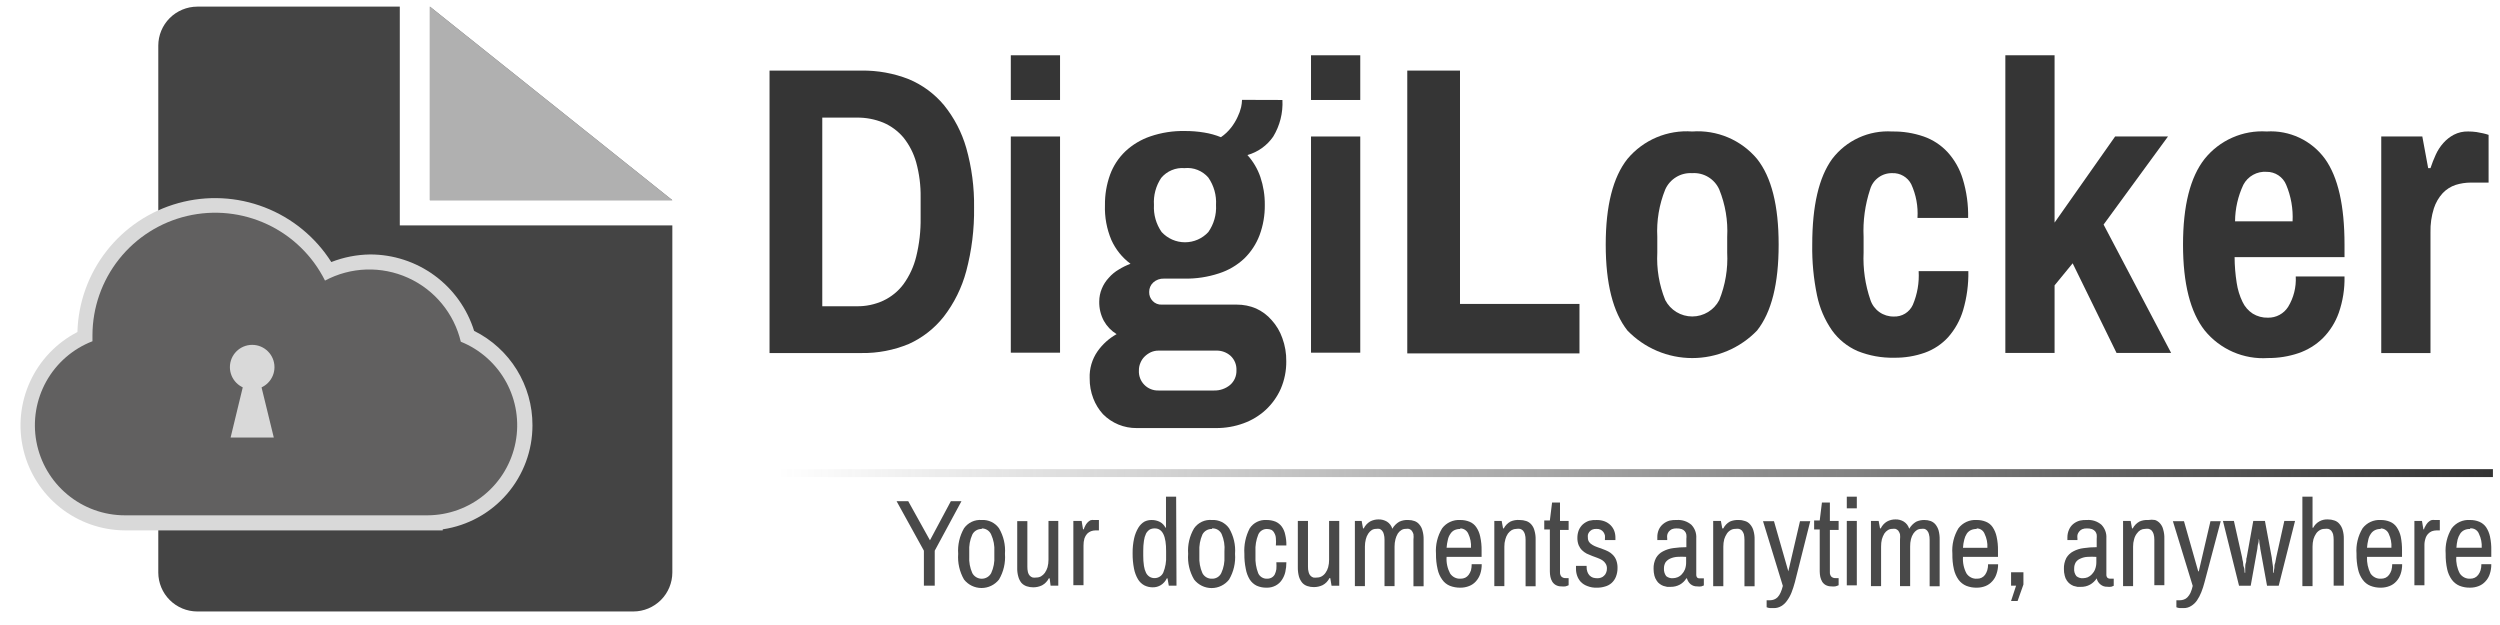
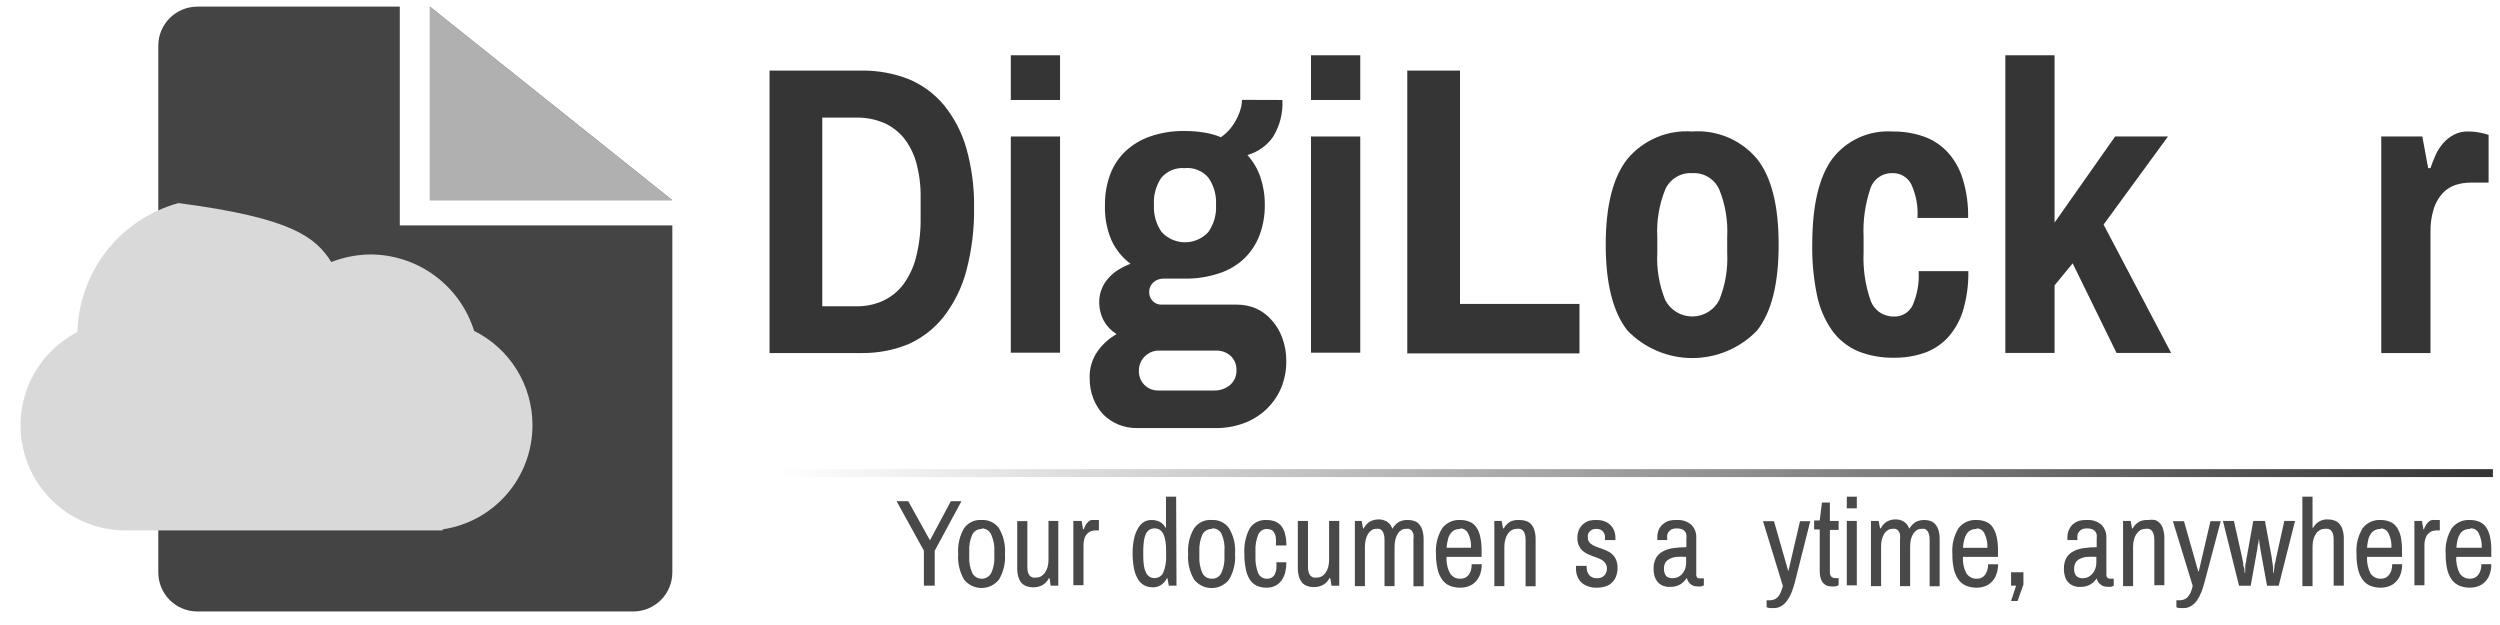
<svg xmlns="http://www.w3.org/2000/svg" width="124" height="31" viewBox="0 0 124 31" fill="none">
  <g clip-path="url(#clip0_2892_94)">
    <path d="M19.83 11.18V0.329H9.783C9.271 0.331 8.781 0.535 8.418 0.897C8.056 1.259 7.852 1.75 7.851 2.262V28.396C7.852 28.908 8.056 29.399 8.418 29.761C8.781 30.123 9.271 30.328 9.783 30.329H31.415C31.928 30.328 32.418 30.123 32.781 29.761C33.143 29.399 33.347 28.908 33.348 28.396V11.18H19.83Z" fill="#444444" />
    <path d="M38.169 17.511V3.501H42.729C43.533 3.49 44.331 3.635 45.079 3.929C45.751 4.21 46.346 4.649 46.815 5.208C47.325 5.835 47.703 6.56 47.926 7.337C48.198 8.301 48.329 9.299 48.314 10.3C48.329 11.363 48.198 12.422 47.926 13.448C47.708 14.265 47.33 15.03 46.815 15.7C46.354 16.286 45.758 16.753 45.079 17.06C44.335 17.369 43.535 17.523 42.729 17.511H38.169ZM40.785 5.833V15.19H42.48C42.939 15.2 43.395 15.105 43.811 14.913C44.207 14.727 44.551 14.447 44.812 14.097C45.109 13.686 45.323 13.223 45.443 12.731C45.599 12.102 45.672 11.457 45.663 10.81V9.791C45.672 9.205 45.598 8.62 45.443 8.055C45.318 7.606 45.103 7.187 44.812 6.822C44.541 6.501 44.198 6.247 43.811 6.082C43.396 5.913 42.952 5.828 42.503 5.833H40.785Z" fill="#353535" />
    <path d="M52.578 4.959H50.136V2.742H52.578V4.959ZM52.578 17.493H50.136V6.77H52.578V17.493Z" fill="#353535" />
    <path d="M63.608 4.959C63.642 5.597 63.483 6.23 63.151 6.776C62.844 7.221 62.392 7.544 61.872 7.69C62.157 8.006 62.376 8.376 62.514 8.778C62.665 9.226 62.739 9.695 62.734 10.167C62.74 10.679 62.652 11.187 62.474 11.666C62.308 12.103 62.05 12.498 61.715 12.823C61.358 13.158 60.931 13.409 60.465 13.558C59.906 13.743 59.319 13.832 58.729 13.819H57.734C57.538 13.811 57.347 13.879 57.202 14.01C57.137 14.069 57.085 14.142 57.05 14.223C57.015 14.303 56.998 14.391 56.999 14.479C56.996 14.562 57.01 14.645 57.039 14.722C57.069 14.8 57.115 14.87 57.173 14.93C57.23 14.991 57.301 15.038 57.379 15.069C57.456 15.1 57.54 15.114 57.624 15.109H61.345C61.673 15.107 61.998 15.172 62.3 15.3C62.597 15.435 62.862 15.632 63.075 15.879C63.308 16.136 63.487 16.437 63.602 16.765C63.739 17.135 63.805 17.527 63.799 17.922C63.804 18.389 63.711 18.852 63.527 19.282C63.351 19.678 63.097 20.034 62.78 20.329C62.462 20.622 62.088 20.848 61.681 20.995C61.247 21.154 60.788 21.234 60.327 21.232H56.38C56.069 21.235 55.761 21.176 55.474 21.058C55.186 20.939 54.926 20.765 54.707 20.543C54.5 20.315 54.338 20.05 54.227 19.762C54.104 19.443 54.043 19.103 54.048 18.761C54.029 18.287 54.165 17.82 54.435 17.43C54.683 17.076 55.007 16.783 55.384 16.573C55.122 16.413 54.904 16.188 54.754 15.92C54.595 15.625 54.515 15.294 54.522 14.959C54.522 14.739 54.565 14.52 54.65 14.317C54.731 14.12 54.846 13.94 54.991 13.784C55.134 13.618 55.305 13.477 55.494 13.367C55.677 13.254 55.871 13.159 56.073 13.084C55.661 12.778 55.335 12.371 55.124 11.903C54.893 11.355 54.784 10.762 54.806 10.167C54.8 9.654 54.886 9.145 55.06 8.663C55.221 8.224 55.481 7.828 55.819 7.505C56.174 7.173 56.596 6.921 57.057 6.764C57.606 6.577 58.184 6.487 58.764 6.498C59.086 6.496 59.407 6.521 59.725 6.574C60.01 6.619 60.29 6.696 60.558 6.805C60.752 6.672 60.924 6.51 61.067 6.325C61.193 6.162 61.3 5.985 61.386 5.798C61.461 5.645 61.519 5.484 61.559 5.318C61.585 5.198 61.601 5.076 61.605 4.953L63.608 4.959ZM57.468 17.39C57.334 17.389 57.202 17.416 57.08 17.471C56.967 17.525 56.863 17.597 56.773 17.685C56.683 17.773 56.612 17.88 56.565 17.997C56.514 18.114 56.488 18.24 56.49 18.367C56.482 18.499 56.501 18.631 56.547 18.755C56.593 18.878 56.664 18.991 56.757 19.085C56.849 19.18 56.96 19.253 57.082 19.302C57.205 19.351 57.336 19.374 57.468 19.369H60.217C60.505 19.376 60.786 19.28 61.009 19.097C61.114 19.007 61.197 18.895 61.252 18.768C61.307 18.642 61.333 18.505 61.328 18.367C61.334 18.234 61.312 18.101 61.262 17.977C61.212 17.853 61.136 17.742 61.038 17.65C60.843 17.476 60.588 17.383 60.327 17.39H57.468ZM58.752 8.339C58.535 8.321 58.316 8.356 58.115 8.441C57.913 8.525 57.735 8.657 57.595 8.825C57.331 9.22 57.205 9.692 57.236 10.167C57.209 10.645 57.344 11.118 57.618 11.51C57.766 11.67 57.945 11.797 58.144 11.885C58.343 11.972 58.558 12.017 58.776 12.017C58.993 12.017 59.208 11.972 59.407 11.885C59.607 11.797 59.786 11.67 59.933 11.51C60.208 11.118 60.342 10.645 60.315 10.167C60.344 9.684 60.209 9.205 59.933 8.807C59.789 8.64 59.606 8.51 59.4 8.428C59.195 8.346 58.972 8.316 58.752 8.339Z" fill="#353535" />
    <path d="M67.469 4.959H65.026V2.742H67.469V4.959ZM67.469 17.493H65.026V6.77H67.469V17.493Z" fill="#353535" />
    <path d="M69.801 3.501H72.416V15.075H78.342V17.529H69.801V3.501Z" fill="#353535" />
    <path d="M83.933 6.522C84.538 6.478 85.146 6.578 85.705 6.814C86.265 7.051 86.76 7.417 87.15 7.882C87.868 8.79 88.221 10.197 88.221 12.135C88.221 14.074 87.868 15.486 87.15 16.395C86.734 16.826 86.234 17.17 85.682 17.404C85.13 17.639 84.536 17.76 83.936 17.76C83.336 17.76 82.742 17.639 82.189 17.404C81.637 17.17 81.138 16.826 80.721 16.395C80.003 15.484 79.644 14.064 79.644 12.135C79.644 10.206 80.003 8.788 80.721 7.882C81.11 7.417 81.604 7.051 82.163 6.814C82.721 6.578 83.328 6.478 83.933 6.522ZM83.933 8.588C83.654 8.571 83.376 8.639 83.138 8.784C82.899 8.929 82.71 9.143 82.596 9.398C82.295 10.143 82.16 10.945 82.202 11.748V12.529C82.16 13.333 82.294 14.137 82.596 14.884C82.724 15.129 82.916 15.335 83.152 15.478C83.388 15.621 83.659 15.697 83.936 15.697C84.212 15.697 84.483 15.621 84.719 15.478C84.955 15.335 85.148 15.129 85.275 14.884C85.577 14.137 85.711 13.333 85.669 12.529V11.748C85.711 10.945 85.577 10.143 85.275 9.398C85.161 9.142 84.971 8.927 84.731 8.782C84.491 8.637 84.213 8.569 83.933 8.588Z" fill="#353535" />
    <path d="M93.857 6.522C94.387 6.513 94.913 6.598 95.414 6.77C95.867 6.928 96.274 7.195 96.6 7.546C96.947 7.928 97.204 8.383 97.353 8.877C97.544 9.503 97.634 10.155 97.619 10.81H95.107C95.144 10.233 95.037 9.656 94.795 9.132C94.706 8.961 94.571 8.82 94.405 8.724C94.239 8.627 94.049 8.58 93.857 8.588C93.611 8.582 93.369 8.657 93.171 8.803C92.972 8.948 92.826 9.155 92.758 9.392C92.507 10.151 92.397 10.949 92.434 11.747V12.528C92.398 13.328 92.514 14.127 92.775 14.884C92.856 15.125 93.012 15.334 93.22 15.481C93.428 15.628 93.678 15.704 93.932 15.7C94.129 15.708 94.325 15.658 94.493 15.555C94.661 15.451 94.794 15.301 94.876 15.121C95.1 14.594 95.199 14.021 95.165 13.449H97.63C97.643 14.104 97.555 14.758 97.37 15.387C97.223 15.881 96.97 16.337 96.629 16.724C96.312 17.071 95.914 17.335 95.472 17.494C94.985 17.666 94.472 17.75 93.956 17.743C93.334 17.757 92.715 17.645 92.138 17.413C91.628 17.191 91.188 16.835 90.865 16.383C90.503 15.86 90.251 15.27 90.124 14.647C89.953 13.821 89.873 12.978 89.887 12.135C89.887 10.206 90.217 8.788 90.877 7.882C91.223 7.427 91.677 7.065 92.197 6.828C92.716 6.591 93.287 6.486 93.857 6.522Z" fill="#353535" />
    <path d="M101.907 11.041L104.91 6.77H107.532L104.338 11.139L107.688 17.505H104.98L102.804 13.06L101.907 14.154V17.505H99.465V2.742H101.907V11.041Z" fill="#353535" />
-     <path d="M112.428 6.521C112.985 6.486 113.543 6.593 114.048 6.83C114.554 7.068 114.992 7.429 115.321 7.881C115.969 8.789 116.288 10.195 116.288 12.134V12.753H110.836C110.838 13.182 110.873 13.609 110.94 14.032C110.989 14.36 111.086 14.678 111.23 14.976C111.341 15.211 111.515 15.411 111.733 15.554C111.96 15.695 112.224 15.765 112.491 15.757C112.69 15.761 112.887 15.713 113.062 15.619C113.238 15.525 113.386 15.387 113.492 15.219C113.767 14.767 113.898 14.242 113.869 13.714H116.288C116.301 14.326 116.205 14.936 116.004 15.514C115.836 15.988 115.565 16.419 115.211 16.775C114.87 17.108 114.459 17.361 114.007 17.516C113.519 17.681 113.007 17.763 112.491 17.759C111.897 17.798 111.303 17.694 110.757 17.457C110.212 17.219 109.731 16.855 109.355 16.393C108.637 15.483 108.278 14.063 108.278 12.134C108.278 10.205 108.635 8.787 109.349 7.881C109.716 7.424 110.187 7.062 110.723 6.826C111.258 6.589 111.843 6.484 112.428 6.521ZM112.428 8.523C112.193 8.505 111.958 8.557 111.753 8.671C111.547 8.785 111.379 8.957 111.27 9.165C111.003 9.732 110.863 10.35 110.859 10.977H113.712C113.744 10.357 113.635 9.737 113.394 9.165C113.316 8.974 113.181 8.811 113.009 8.696C112.837 8.582 112.634 8.521 112.428 8.523Z" fill="#353535" />
    <path d="M122.422 6.521C122.561 6.521 122.7 6.531 122.838 6.55L123.168 6.614C123.258 6.634 123.347 6.659 123.434 6.689V9.056H122.561C122.302 9.056 122.044 9.095 121.797 9.172C121.555 9.253 121.336 9.392 121.16 9.577C120.961 9.795 120.811 10.053 120.72 10.335C120.599 10.72 120.542 11.123 120.552 11.527V17.511H118.11V6.77H120.147L120.437 8.338H120.552C120.627 8.112 120.714 7.89 120.813 7.673C120.909 7.462 121.035 7.267 121.189 7.094C121.337 6.927 121.513 6.788 121.71 6.683C121.93 6.57 122.175 6.514 122.422 6.521Z" fill="#353535" />
    <path d="M46.363 27.314V29.05H45.825V27.314L44.471 24.86H45.049L46.126 26.799L47.162 24.86H47.688L46.363 27.314Z" fill="#494949" />
    <path d="M48.694 25.792C48.86 25.782 49.026 25.815 49.176 25.887C49.326 25.959 49.455 26.068 49.551 26.203C49.776 26.586 49.879 27.028 49.846 27.471C49.88 27.915 49.777 28.359 49.551 28.744C49.447 28.875 49.316 28.981 49.165 29.054C49.015 29.127 48.85 29.165 48.683 29.165C48.516 29.165 48.351 29.127 48.2 29.054C48.05 28.981 47.918 28.875 47.815 28.744C47.594 28.358 47.493 27.914 47.526 27.471C47.494 27.029 47.595 26.588 47.815 26.203C47.913 26.064 48.046 25.953 48.2 25.881C48.354 25.809 48.525 25.778 48.694 25.792ZM48.694 26.238C48.598 26.234 48.502 26.259 48.419 26.308C48.336 26.357 48.269 26.429 48.226 26.516C48.108 26.779 48.057 27.067 48.075 27.355V27.592C48.057 27.878 48.109 28.164 48.226 28.425C48.271 28.51 48.339 28.581 48.422 28.63C48.504 28.679 48.598 28.705 48.694 28.705C48.791 28.705 48.885 28.679 48.968 28.63C49.05 28.581 49.118 28.51 49.163 28.425C49.283 28.165 49.337 27.879 49.319 27.592V27.355C49.337 27.067 49.283 26.779 49.163 26.516C49.124 26.424 49.059 26.346 48.975 26.291C48.892 26.237 48.794 26.208 48.694 26.209V26.238Z" fill="#494949" />
    <path d="M52.491 29.05H52.109L52.063 28.685H52.022C51.948 28.832 51.831 28.953 51.686 29.032C51.549 29.098 51.399 29.132 51.247 29.131C51.136 29.132 51.027 29.114 50.922 29.079C50.826 29.046 50.738 28.991 50.668 28.917C50.596 28.828 50.543 28.725 50.512 28.616C50.469 28.469 50.449 28.317 50.454 28.164V25.849H50.957V28.106C50.956 28.2 50.965 28.293 50.986 28.384C51.002 28.449 51.034 28.508 51.079 28.558C51.119 28.599 51.169 28.628 51.223 28.645C51.285 28.654 51.347 28.654 51.409 28.645C51.487 28.645 51.565 28.625 51.634 28.587C51.709 28.542 51.774 28.483 51.825 28.413C51.883 28.328 51.928 28.234 51.958 28.135C51.99 28.015 52.006 27.89 52.005 27.765V25.838H52.491V29.05Z" fill="#494949" />
    <path d="M54.268 25.792H54.361H54.436H54.506V26.307H54.338C54.261 26.308 54.185 26.322 54.112 26.348C54.041 26.377 53.976 26.42 53.921 26.475C53.862 26.543 53.817 26.621 53.788 26.706C53.755 26.823 53.74 26.944 53.742 27.065V29.027H53.238V25.838H53.649L53.719 26.255H53.753C53.773 26.193 53.798 26.133 53.829 26.076C53.856 26.018 53.894 25.965 53.938 25.919C53.981 25.872 54.032 25.832 54.089 25.804C54.147 25.788 54.208 25.784 54.268 25.792Z" fill="#494949" />
    <path d="M58.354 29.05H57.972L57.909 28.686H57.874C57.809 28.823 57.707 28.94 57.579 29.021C57.457 29.096 57.316 29.134 57.174 29.131C57.029 29.132 56.886 29.098 56.757 29.033C56.628 28.963 56.52 28.859 56.444 28.732C56.35 28.571 56.283 28.395 56.248 28.211C56.198 27.96 56.175 27.704 56.178 27.447C56.174 27.194 56.199 26.942 56.254 26.695C56.295 26.512 56.366 26.336 56.462 26.174C56.536 26.051 56.639 25.947 56.763 25.873C56.874 25.818 56.997 25.79 57.122 25.792C57.266 25.79 57.41 25.824 57.538 25.891C57.653 25.954 57.746 26.051 57.804 26.168H57.833V24.635H58.337L58.354 29.05ZM57.278 26.209C57.189 26.206 57.102 26.226 57.023 26.267C56.949 26.317 56.888 26.385 56.844 26.463C56.791 26.575 56.756 26.694 56.74 26.817C56.715 26.985 56.703 27.155 56.705 27.326V27.563C56.703 27.733 56.715 27.904 56.74 28.072C56.757 28.191 56.792 28.306 56.844 28.414C56.885 28.494 56.947 28.562 57.023 28.61C57.1 28.656 57.189 28.678 57.278 28.674C57.367 28.673 57.455 28.646 57.53 28.597C57.605 28.548 57.664 28.478 57.7 28.396C57.807 28.132 57.854 27.848 57.839 27.563V27.355C57.847 26.591 57.66 26.209 57.278 26.209Z" fill="#494949" />
    <path d="M60.113 25.792C60.278 25.782 60.443 25.815 60.592 25.887C60.74 25.959 60.868 26.067 60.963 26.203C61.189 26.585 61.292 27.028 61.258 27.47C61.292 27.915 61.189 28.359 60.963 28.744C60.861 28.876 60.729 28.983 60.578 29.056C60.428 29.13 60.263 29.168 60.095 29.168C59.928 29.168 59.763 29.13 59.612 29.056C59.462 28.983 59.33 28.876 59.227 28.744C59.001 28.359 58.898 27.915 58.932 27.47C58.899 27.028 59.002 26.585 59.227 26.203C59.325 26.063 59.459 25.951 59.615 25.878C59.77 25.806 59.942 25.776 60.113 25.792ZM60.113 26.238C60.015 26.234 59.919 26.258 59.835 26.307C59.751 26.356 59.682 26.429 59.638 26.515C59.523 26.78 59.472 27.067 59.488 27.355V27.592C59.472 27.878 59.524 28.163 59.638 28.425C59.682 28.512 59.751 28.584 59.835 28.634C59.919 28.683 60.015 28.707 60.113 28.703C60.208 28.707 60.303 28.683 60.386 28.633C60.468 28.584 60.534 28.512 60.575 28.425C60.696 28.165 60.749 27.878 60.732 27.592V27.355C60.759 27.058 60.711 26.76 60.593 26.487C60.55 26.397 60.481 26.323 60.396 26.273C60.31 26.224 60.211 26.201 60.113 26.209V26.238Z" fill="#494949" />
    <path d="M62.821 25.792C62.973 25.79 63.124 25.817 63.266 25.873C63.388 25.926 63.494 26.01 63.573 26.116C63.659 26.235 63.718 26.372 63.746 26.516C63.788 26.692 63.808 26.873 63.804 27.054H63.283C63.294 26.935 63.294 26.814 63.283 26.695C63.279 26.606 63.253 26.518 63.208 26.441C63.178 26.376 63.13 26.322 63.069 26.284C62.998 26.253 62.921 26.237 62.844 26.238C62.752 26.235 62.661 26.26 62.584 26.31C62.506 26.359 62.446 26.431 62.41 26.516C62.303 26.782 62.255 27.068 62.271 27.355V27.592C62.257 27.876 62.303 28.16 62.404 28.425C62.44 28.511 62.502 28.583 62.581 28.633C62.659 28.683 62.751 28.707 62.844 28.703C62.922 28.706 63 28.688 63.069 28.651C63.135 28.615 63.189 28.561 63.226 28.495C63.266 28.413 63.293 28.325 63.307 28.235C63.316 28.119 63.316 28.003 63.307 27.887H63.804C63.805 28.049 63.788 28.21 63.752 28.368C63.72 28.511 63.661 28.646 63.579 28.767C63.501 28.884 63.396 28.979 63.272 29.045C63.133 29.118 62.978 29.154 62.821 29.149C62.651 29.152 62.483 29.119 62.329 29.05C62.189 28.981 62.072 28.875 61.987 28.744C61.889 28.582 61.823 28.403 61.791 28.217C61.74 27.971 61.717 27.721 61.721 27.471C61.692 27.032 61.784 26.593 61.987 26.203C62.077 26.067 62.202 25.957 62.348 25.885C62.495 25.813 62.658 25.781 62.821 25.792Z" fill="#494949" />
    <path d="M66.427 29.051H66.045L65.981 28.674H65.941C65.868 28.823 65.751 28.944 65.605 29.022C65.468 29.087 65.317 29.121 65.165 29.12C65.055 29.121 64.945 29.104 64.841 29.068C64.745 29.037 64.659 28.981 64.592 28.906C64.519 28.817 64.464 28.715 64.43 28.605C64.39 28.458 64.371 28.306 64.372 28.154V25.839H64.876V28.107C64.873 28.201 64.884 28.295 64.91 28.385C64.924 28.451 64.957 28.511 65.003 28.559C65.041 28.599 65.089 28.629 65.142 28.646C65.203 28.655 65.266 28.655 65.327 28.646C65.406 28.646 65.484 28.626 65.553 28.588C65.629 28.546 65.695 28.486 65.744 28.414C65.804 28.33 65.849 28.236 65.877 28.136C65.909 28.015 65.924 27.891 65.923 27.766V25.839H66.427V29.051Z" fill="#494949" />
    <path d="M69.853 25.792C69.957 25.791 70.061 25.808 70.159 25.844C70.253 25.877 70.335 25.935 70.397 26.012C70.472 26.098 70.526 26.201 70.553 26.313C70.596 26.459 70.615 26.611 70.611 26.764V29.079H70.107V26.77C70.118 26.678 70.118 26.584 70.107 26.492C70.088 26.43 70.058 26.371 70.02 26.319C69.983 26.28 69.937 26.251 69.887 26.232C69.834 26.223 69.779 26.223 69.725 26.232C69.65 26.229 69.575 26.25 69.511 26.29C69.439 26.334 69.378 26.393 69.332 26.463C69.28 26.55 69.241 26.643 69.216 26.741C69.185 26.862 69.169 26.986 69.17 27.111V29.073H68.672V26.77C68.674 26.676 68.662 26.582 68.637 26.492C68.623 26.428 68.593 26.369 68.55 26.319C68.516 26.279 68.472 26.25 68.423 26.232C68.368 26.223 68.311 26.223 68.255 26.232C68.18 26.231 68.106 26.251 68.041 26.29C67.972 26.335 67.913 26.394 67.868 26.463C67.811 26.548 67.77 26.642 67.746 26.741C67.715 26.862 67.699 26.986 67.7 27.111V29.073H67.202V25.838H67.538L67.607 26.209H67.642C67.711 26.067 67.82 25.949 67.954 25.867C68.084 25.797 68.23 25.761 68.377 25.763C68.523 25.759 68.668 25.798 68.794 25.873C68.922 25.955 69.016 26.08 69.06 26.226C69.141 26.082 69.259 25.962 69.401 25.879C69.542 25.811 69.697 25.782 69.853 25.792Z" fill="#494949" />
    <path d="M72.428 25.792C72.587 25.789 72.745 25.819 72.891 25.879C73.025 25.933 73.14 26.026 73.221 26.145C73.318 26.286 73.385 26.446 73.418 26.614C73.468 26.84 73.491 27.071 73.487 27.303V27.621H71.751C71.731 27.906 71.791 28.19 71.925 28.443C71.981 28.529 72.06 28.599 72.153 28.645C72.245 28.69 72.348 28.711 72.451 28.703C72.527 28.703 72.602 28.688 72.671 28.657C72.74 28.623 72.8 28.574 72.845 28.512C72.895 28.443 72.934 28.367 72.961 28.286C72.985 28.188 72.996 28.087 72.995 27.985H73.493C73.496 28.151 73.471 28.315 73.418 28.472C73.372 28.607 73.299 28.731 73.204 28.836C73.112 28.939 72.997 29.019 72.868 29.068C72.732 29.122 72.586 29.149 72.44 29.149C72.26 29.152 72.081 29.121 71.913 29.056C71.762 28.994 71.631 28.889 71.537 28.755C71.424 28.6 71.345 28.422 71.306 28.234C71.248 27.984 71.221 27.727 71.225 27.47C71.192 27.026 71.299 26.583 71.531 26.203C71.635 26.066 71.772 25.956 71.928 25.885C72.085 25.813 72.256 25.781 72.428 25.792ZM72.428 26.238C72.329 26.235 72.23 26.254 72.139 26.296C72.058 26.336 71.99 26.398 71.942 26.475C71.88 26.562 71.837 26.66 71.815 26.764C71.782 26.897 71.761 27.033 71.751 27.169H72.961C72.977 26.93 72.931 26.691 72.828 26.475C72.794 26.396 72.739 26.329 72.668 26.282C72.597 26.234 72.514 26.209 72.428 26.209V26.238Z" fill="#494949" />
    <path d="M75.374 25.792C75.486 25.791 75.598 25.808 75.704 25.844C75.8 25.877 75.886 25.935 75.953 26.012C76.028 26.098 76.082 26.202 76.109 26.313C76.152 26.46 76.171 26.612 76.167 26.765V29.079H75.669V26.77C75.671 26.677 75.659 26.583 75.634 26.492C75.615 26.429 75.584 26.37 75.542 26.319C75.502 26.278 75.452 26.248 75.397 26.232C75.336 26.222 75.273 26.222 75.212 26.232C75.133 26.232 75.055 26.252 74.986 26.29C74.912 26.335 74.847 26.394 74.795 26.464C74.737 26.548 74.694 26.642 74.668 26.741C74.632 26.861 74.614 26.986 74.616 27.112V29.073H74.118V25.839H74.483L74.552 26.209H74.587C74.663 26.064 74.779 25.946 74.923 25.867C75.064 25.805 75.22 25.779 75.374 25.792Z" fill="#494949" />
-     <path d="M77.376 25.838H77.804V26.284H77.376V28.379C77.37 28.458 77.395 28.537 77.445 28.599C77.474 28.625 77.508 28.646 77.544 28.659C77.581 28.672 77.621 28.677 77.659 28.674H77.804V29.027C77.753 29.052 77.698 29.072 77.642 29.085C77.577 29.093 77.511 29.093 77.445 29.085C77.351 29.088 77.257 29.066 77.173 29.021C77.1 28.981 77.039 28.923 76.994 28.853C76.95 28.78 76.919 28.7 76.901 28.616C76.883 28.526 76.873 28.435 76.873 28.344V26.261H76.595V25.815H76.873L76.983 24.924H77.376V25.838Z" fill="#494949" />
    <path d="M79.205 25.793C79.339 25.79 79.473 25.814 79.598 25.862C79.707 25.905 79.806 25.97 79.888 26.053C79.966 26.132 80.028 26.227 80.067 26.331C80.107 26.441 80.126 26.556 80.125 26.672C80.128 26.696 80.128 26.719 80.125 26.742V26.788H79.604V26.736C79.61 26.675 79.61 26.613 79.604 26.551C79.589 26.493 79.563 26.438 79.529 26.389C79.492 26.34 79.445 26.3 79.39 26.273C79.325 26.243 79.253 26.229 79.182 26.233C79.106 26.229 79.031 26.243 78.962 26.273C78.912 26.302 78.867 26.339 78.829 26.383C78.795 26.426 78.772 26.475 78.759 26.528C78.754 26.576 78.754 26.625 78.759 26.672C78.757 26.749 78.779 26.824 78.823 26.887C78.868 26.947 78.925 26.996 78.991 27.031C79.064 27.074 79.142 27.109 79.222 27.136L79.494 27.234C79.587 27.267 79.678 27.306 79.766 27.35C79.853 27.394 79.931 27.453 79.998 27.523C80.071 27.597 80.128 27.686 80.165 27.784C80.21 27.906 80.232 28.035 80.229 28.166C80.232 28.318 80.204 28.47 80.148 28.611C80.101 28.728 80.028 28.833 79.934 28.918C79.841 29 79.73 29.06 79.61 29.091C79.479 29.132 79.342 29.151 79.205 29.149C79.043 29.156 78.881 29.128 78.73 29.068C78.608 29.024 78.497 28.953 78.406 28.86C78.327 28.773 78.266 28.67 78.227 28.559C78.188 28.448 78.168 28.33 78.169 28.212V28.108C78.171 28.094 78.171 28.081 78.169 28.067H78.696V28.108C78.692 28.196 78.706 28.285 78.736 28.368C78.76 28.435 78.797 28.496 78.846 28.547C78.894 28.594 78.951 28.63 79.014 28.652C79.082 28.671 79.152 28.68 79.222 28.681C79.285 28.683 79.348 28.673 79.407 28.652C79.465 28.634 79.516 28.602 79.558 28.559C79.605 28.519 79.641 28.467 79.662 28.409C79.691 28.345 79.705 28.276 79.703 28.206C79.708 28.119 79.686 28.031 79.639 27.957C79.599 27.889 79.543 27.832 79.477 27.789C79.402 27.743 79.322 27.704 79.24 27.674L78.973 27.575L78.701 27.46C78.617 27.415 78.538 27.359 78.47 27.292C78.398 27.221 78.341 27.136 78.302 27.043C78.258 26.928 78.236 26.807 78.238 26.684C78.236 26.552 78.26 26.42 78.308 26.296C78.354 26.187 78.423 26.088 78.51 26.007C78.602 25.927 78.708 25.866 78.823 25.828C78.948 25.798 79.076 25.786 79.205 25.793Z" fill="#494949" />
    <path d="M83.163 25.792C83.428 25.772 83.69 25.858 83.892 26.029C83.977 26.117 84.042 26.222 84.084 26.336C84.126 26.451 84.143 26.573 84.135 26.695V28.494C84.133 28.523 84.136 28.553 84.145 28.581C84.154 28.608 84.168 28.634 84.188 28.656C84.227 28.683 84.274 28.693 84.321 28.685H84.511V29.038L84.384 29.085C84.317 29.095 84.249 29.095 84.182 29.085C84.062 29.09 83.945 29.051 83.852 28.975C83.764 28.898 83.702 28.798 83.672 28.685H83.644C83.564 28.816 83.453 28.923 83.319 28.998C83.179 29.073 83.022 29.111 82.862 29.108H82.689L82.503 29.061C82.44 29.037 82.379 29.004 82.324 28.963C82.261 28.919 82.207 28.862 82.168 28.795C82.118 28.721 82.08 28.639 82.058 28.552C82.031 28.442 82.017 28.33 82.017 28.217C82.01 28.028 82.052 27.84 82.139 27.673C82.219 27.534 82.338 27.422 82.48 27.349C82.641 27.264 82.815 27.209 82.995 27.186C83.21 27.156 83.427 27.14 83.644 27.14V26.729C83.653 26.658 83.653 26.586 83.644 26.515C83.634 26.455 83.608 26.399 83.568 26.353C83.527 26.303 83.473 26.265 83.412 26.243C83.33 26.217 83.244 26.206 83.157 26.209C83.076 26.205 82.996 26.219 82.92 26.249C82.863 26.28 82.812 26.321 82.77 26.37C82.733 26.419 82.707 26.474 82.694 26.533C82.686 26.594 82.686 26.656 82.694 26.718V26.787H82.203C82.199 26.768 82.199 26.748 82.203 26.729V26.654C82.199 26.521 82.225 26.389 82.278 26.266C82.327 26.159 82.4 26.064 82.492 25.989C82.587 25.91 82.697 25.853 82.816 25.821C82.93 25.796 83.047 25.787 83.163 25.792ZM83.632 27.62C83.484 27.611 83.335 27.611 83.186 27.62C83.066 27.629 82.949 27.658 82.839 27.707C82.75 27.747 82.672 27.809 82.613 27.887C82.558 27.979 82.53 28.086 82.532 28.193C82.523 28.33 82.562 28.465 82.642 28.575C82.733 28.65 82.849 28.687 82.966 28.68C83.048 28.679 83.128 28.663 83.204 28.633C83.286 28.6 83.359 28.549 83.418 28.483C83.485 28.413 83.539 28.33 83.574 28.24C83.615 28.127 83.635 28.007 83.632 27.887V27.62Z" fill="#494949" />
-     <path d="M86.235 25.793C86.346 25.79 86.455 25.808 86.559 25.845C86.657 25.875 86.743 25.934 86.808 26.012C86.884 26.099 86.939 26.202 86.97 26.313C87.013 26.46 87.033 26.612 87.028 26.765V29.079H86.525V26.77C86.525 26.677 86.516 26.584 86.496 26.493C86.474 26.43 86.443 26.372 86.403 26.319C86.362 26.279 86.313 26.25 86.258 26.232C86.197 26.223 86.135 26.223 86.073 26.232C85.994 26.231 85.916 26.251 85.847 26.29C85.771 26.332 85.705 26.391 85.656 26.464C85.599 26.549 85.554 26.643 85.523 26.742C85.492 26.863 85.476 26.987 85.477 27.112V29.074H84.974V25.839H85.356L85.425 26.209H85.477C85.549 26.064 85.665 25.945 85.807 25.868C85.942 25.81 86.089 25.784 86.235 25.793Z" fill="#494949" />
    <path d="M89.025 28.882C88.98 29.051 88.926 29.217 88.863 29.38C88.808 29.524 88.734 29.66 88.643 29.785C88.57 29.895 88.473 29.988 88.36 30.057C88.247 30.127 88.116 30.164 87.984 30.161H87.793C87.735 30.156 87.678 30.142 87.625 30.12V29.773H87.793C87.86 29.773 87.926 29.761 87.989 29.738C88.057 29.714 88.118 29.674 88.169 29.623C88.229 29.558 88.278 29.484 88.313 29.403C88.363 29.293 88.402 29.179 88.429 29.061L87.445 25.85H87.989L88.701 28.338L89.28 25.85H89.789L89.025 28.882Z" fill="#494949" />
    <path d="M90.762 25.838H91.196V26.284H90.762V28.379C90.756 28.458 90.781 28.537 90.831 28.599C90.86 28.625 90.894 28.646 90.93 28.659C90.967 28.672 91.006 28.677 91.045 28.674H91.196V29.027C91.142 29.052 91.086 29.072 91.028 29.085C90.963 29.093 90.897 29.093 90.831 29.085C90.737 29.086 90.643 29.064 90.559 29.021C90.486 28.981 90.425 28.923 90.38 28.853C90.339 28.779 90.307 28.699 90.287 28.616C90.269 28.526 90.259 28.435 90.258 28.344V26.261H89.981V25.815H90.258L90.368 24.924H90.762V25.838Z" fill="#494949" />
    <path d="M92.098 25.213H91.601V24.635H92.098V25.213ZM92.098 29.033H91.601V25.838H92.098V29.033Z" fill="#494949" />
    <path d="M95.449 25.792C95.556 25.791 95.662 25.808 95.762 25.844C95.854 25.879 95.936 25.937 95.999 26.012C96.07 26.101 96.124 26.203 96.155 26.313C96.193 26.46 96.211 26.612 96.207 26.764V29.079H95.71V26.77C95.712 26.676 95.7 26.583 95.675 26.492C95.66 26.428 95.631 26.369 95.588 26.319C95.553 26.278 95.507 26.248 95.455 26.232C95.401 26.223 95.347 26.223 95.293 26.232C95.218 26.231 95.144 26.251 95.079 26.29C95.01 26.335 94.951 26.395 94.905 26.463C94.849 26.548 94.808 26.642 94.784 26.741C94.754 26.862 94.741 26.987 94.743 27.111V29.073H94.24V26.77C94.25 26.678 94.25 26.585 94.24 26.492C94.22 26.43 94.191 26.372 94.153 26.319C94.116 26.279 94.071 26.25 94.02 26.232C93.966 26.223 93.912 26.223 93.858 26.232C93.782 26.231 93.708 26.251 93.644 26.29C93.572 26.334 93.511 26.393 93.464 26.463C93.413 26.551 93.372 26.644 93.343 26.741C93.314 26.862 93.3 26.987 93.302 27.111V29.073H92.799V25.838H93.181L93.25 26.209H93.285C93.353 26.066 93.461 25.947 93.597 25.867C93.725 25.797 93.868 25.761 94.014 25.763C94.161 25.758 94.306 25.796 94.431 25.873C94.559 25.955 94.654 26.08 94.697 26.226C94.78 26.084 94.897 25.964 95.038 25.879C95.167 25.819 95.308 25.789 95.449 25.792Z" fill="#494949" />
    <path d="M98.041 25.792C98.2 25.789 98.357 25.819 98.504 25.879C98.638 25.933 98.753 26.026 98.834 26.145C98.929 26.288 98.996 26.447 99.031 26.614C99.081 26.84 99.104 27.071 99.1 27.303V27.621H97.364C97.344 27.906 97.404 28.191 97.538 28.443C97.594 28.529 97.673 28.599 97.766 28.645C97.858 28.691 97.961 28.711 98.064 28.703C98.141 28.706 98.216 28.69 98.285 28.656C98.353 28.623 98.413 28.574 98.458 28.512C98.506 28.443 98.543 28.367 98.568 28.287C98.597 28.189 98.61 28.087 98.608 27.986H99.106C99.107 28.151 99.08 28.316 99.025 28.472C98.982 28.608 98.909 28.732 98.811 28.836C98.72 28.938 98.608 29.017 98.481 29.068C98.345 29.122 98.199 29.149 98.053 29.149C97.873 29.154 97.694 29.122 97.526 29.056C97.374 28.992 97.242 28.888 97.144 28.755C97.033 28.599 96.955 28.422 96.913 28.235C96.857 27.984 96.832 27.727 96.838 27.471C96.803 27.027 96.908 26.584 97.138 26.203C97.243 26.066 97.38 25.956 97.538 25.884C97.696 25.812 97.868 25.781 98.041 25.792ZM98.041 26.238C97.942 26.234 97.842 26.254 97.752 26.296C97.669 26.336 97.599 26.398 97.549 26.475C97.492 26.564 97.451 26.662 97.428 26.765C97.393 26.897 97.371 27.033 97.364 27.17H98.574C98.588 26.93 98.54 26.691 98.435 26.475C98.404 26.396 98.35 26.328 98.28 26.28C98.209 26.233 98.126 26.208 98.041 26.209V26.238Z" fill="#494949" />
    <path d="M100.362 28.992L100.073 29.808H99.749L99.998 29.05H99.749V28.385H100.362V28.992Z" fill="#494949" />
    <path d="M103.51 25.792C103.64 25.782 103.771 25.798 103.895 25.838C104.019 25.879 104.134 25.944 104.233 26.029C104.318 26.117 104.383 26.222 104.425 26.337C104.467 26.451 104.484 26.573 104.476 26.695V28.495C104.474 28.524 104.477 28.553 104.486 28.581C104.495 28.609 104.509 28.634 104.528 28.657C104.563 28.685 104.605 28.702 104.65 28.703H104.841V29.056L104.719 29.102C104.65 29.112 104.58 29.112 104.511 29.102C104.393 29.107 104.278 29.067 104.187 28.992C104.089 28.916 104.021 28.807 103.996 28.686C103.913 28.815 103.8 28.922 103.666 28.998C103.528 29.074 103.372 29.112 103.215 29.108H103.041L102.85 29.062C102.787 29.036 102.727 29.003 102.671 28.963C102.61 28.916 102.557 28.859 102.515 28.796C102.464 28.722 102.429 28.64 102.41 28.552C102.381 28.443 102.367 28.33 102.37 28.217C102.363 28.028 102.405 27.841 102.491 27.673C102.572 27.535 102.69 27.422 102.833 27.349C102.993 27.263 103.168 27.208 103.348 27.187C103.563 27.155 103.779 27.14 103.996 27.14V26.73C104.003 26.658 104.003 26.587 103.996 26.515C103.984 26.456 103.958 26.401 103.921 26.353C103.877 26.306 103.824 26.268 103.765 26.244C103.682 26.218 103.596 26.206 103.51 26.209C103.429 26.206 103.348 26.219 103.273 26.249C103.213 26.277 103.162 26.319 103.122 26.371C103.084 26.418 103.056 26.474 103.041 26.533C103.033 26.594 103.033 26.657 103.041 26.718V26.787H102.543C102.543 26.787 102.543 26.753 102.543 26.73V26.654C102.542 26.521 102.57 26.389 102.625 26.267C102.672 26.159 102.743 26.064 102.833 25.989C102.93 25.91 103.042 25.853 103.163 25.821C103.277 25.797 103.393 25.787 103.51 25.792ZM103.979 27.621C103.828 27.611 103.678 27.611 103.527 27.621C103.409 27.628 103.293 27.658 103.186 27.708C103.095 27.744 103.016 27.806 102.96 27.887C102.905 27.98 102.877 28.086 102.879 28.194C102.864 28.331 102.904 28.468 102.989 28.576C103.08 28.651 103.196 28.688 103.313 28.68C103.394 28.678 103.475 28.662 103.55 28.634C103.629 28.598 103.7 28.547 103.759 28.483C103.826 28.413 103.88 28.331 103.915 28.24C103.958 28.127 103.98 28.008 103.979 27.887V27.621Z" fill="#494949" />
    <path d="M106.554 25.792C106.665 25.773 106.778 25.773 106.889 25.792C106.986 25.825 107.071 25.883 107.138 25.96C107.214 26.046 107.268 26.149 107.294 26.261C107.337 26.407 107.357 26.559 107.352 26.712V29.027H106.855V26.77C106.857 26.676 106.845 26.582 106.82 26.492C106.801 26.428 106.769 26.369 106.727 26.318C106.687 26.278 106.637 26.248 106.583 26.232C106.521 26.222 106.459 26.222 106.397 26.232C106.319 26.232 106.241 26.252 106.172 26.289C106.098 26.333 106.035 26.392 105.987 26.463C105.924 26.546 105.879 26.64 105.853 26.741C105.817 26.861 105.8 26.986 105.801 27.111V29.073H105.304V25.838H105.68L105.749 26.208H105.784C105.86 26.064 105.977 25.945 106.12 25.867C106.256 25.808 106.405 25.782 106.554 25.792Z" fill="#494949" />
    <path d="M109.344 28.882C109.301 29.051 109.247 29.218 109.182 29.38C109.126 29.522 109.054 29.658 108.968 29.785C108.892 29.895 108.793 29.988 108.678 30.057C108.568 30.128 108.439 30.164 108.308 30.161H108.111C108.055 30.156 108 30.143 107.949 30.12V29.773H108.123C108.19 29.773 108.256 29.761 108.319 29.738C108.388 29.715 108.45 29.676 108.499 29.623C108.561 29.558 108.611 29.484 108.649 29.403C108.697 29.293 108.734 29.179 108.759 29.061L107.775 25.85H108.325L109.031 28.338H109.06L109.639 25.85H110.148L109.344 28.882Z" fill="#494949" />
    <path d="M113.024 29.051H112.445L112.11 27.216C112.11 27.135 112.081 27.048 112.069 26.962C112.058 26.875 112.069 26.794 112.034 26.724C112 26.655 112.034 26.556 112.034 26.481C112.034 26.556 112.034 26.637 112.034 26.724C112.034 26.811 112.034 26.875 112.005 26.962C111.977 27.048 111.977 27.135 111.965 27.216L111.635 29.051H111.056L110.258 25.839H110.802L111.207 27.644C111.207 27.708 111.236 27.789 111.253 27.876C111.271 27.963 111.253 28.044 111.294 28.125C111.334 28.206 111.323 28.31 111.334 28.408H111.363C111.363 28.327 111.363 28.241 111.363 28.154C111.363 28.067 111.363 27.992 111.398 27.905C111.433 27.818 111.398 27.725 111.438 27.644L111.762 25.839H112.341L112.677 27.644C112.677 27.725 112.706 27.812 112.712 27.905L112.746 28.148C112.746 28.235 112.746 28.322 112.746 28.408H112.775C112.781 28.327 112.793 28.245 112.81 28.165C112.81 28.09 112.81 28.009 112.85 27.916C112.863 27.825 112.88 27.734 112.902 27.644L113.302 25.839H113.834L113.024 29.051Z" fill="#494949" />
    <path d="M114.702 26.174H114.736C114.804 26.043 114.909 25.934 115.037 25.862C115.166 25.789 115.312 25.755 115.46 25.763C115.57 25.761 115.68 25.779 115.784 25.815C115.881 25.846 115.968 25.904 116.033 25.983C116.108 26.07 116.164 26.173 116.195 26.284C116.238 26.431 116.257 26.583 116.253 26.735V29.05H115.749V26.77C115.75 26.677 115.74 26.584 115.72 26.492C115.699 26.43 115.668 26.371 115.628 26.319C115.588 26.278 115.538 26.248 115.483 26.232C115.422 26.223 115.359 26.223 115.298 26.232C115.219 26.231 115.141 26.251 115.072 26.29C114.995 26.332 114.93 26.391 114.881 26.463C114.823 26.549 114.778 26.642 114.748 26.741C114.717 26.862 114.701 26.987 114.702 27.112V29.073H114.198V24.635H114.702V26.174Z" fill="#494949" />
    <path d="M118.081 25.792C118.24 25.789 118.398 25.819 118.544 25.879C118.678 25.933 118.793 26.026 118.874 26.145C118.971 26.287 119.04 26.446 119.077 26.614C119.122 26.841 119.143 27.071 119.14 27.303V27.621H117.404C117.39 27.905 117.45 28.189 117.578 28.443C117.634 28.529 117.713 28.599 117.806 28.645C117.898 28.69 118.001 28.711 118.104 28.703C118.18 28.703 118.255 28.688 118.324 28.657C118.393 28.623 118.453 28.574 118.498 28.512C118.548 28.443 118.587 28.367 118.614 28.286C118.64 28.188 118.653 28.087 118.654 27.985H119.146C119.149 28.151 119.124 28.315 119.071 28.472C119.025 28.607 118.953 28.731 118.857 28.836C118.765 28.939 118.65 29.019 118.521 29.068C118.385 29.122 118.239 29.149 118.093 29.149C117.915 29.153 117.738 29.122 117.572 29.056C117.419 28.994 117.287 28.889 117.19 28.755C117.077 28.6 116.998 28.422 116.959 28.234C116.903 27.984 116.878 27.727 116.883 27.47C116.849 27.027 116.954 26.584 117.184 26.203C117.288 26.066 117.425 25.956 117.581 25.885C117.738 25.813 117.909 25.781 118.081 25.792ZM118.081 26.238C117.983 26.233 117.886 26.253 117.798 26.296C117.715 26.336 117.645 26.398 117.595 26.475C117.533 26.562 117.49 26.66 117.468 26.764C117.436 26.897 117.414 27.033 117.404 27.169H118.614C118.63 26.93 118.584 26.691 118.481 26.475C118.448 26.396 118.392 26.329 118.321 26.282C118.25 26.234 118.167 26.209 118.081 26.209V26.238Z" fill="#494949" />
    <path d="M120.778 25.793H120.871H120.946H121.015V26.308H120.848C120.771 26.31 120.695 26.323 120.622 26.348C120.551 26.376 120.488 26.42 120.437 26.476C120.375 26.541 120.329 26.62 120.304 26.707C120.266 26.823 120.248 26.944 120.252 27.066V29.028H119.754V25.839H120.13L120.2 26.256H120.234C120.234 26.198 120.281 26.134 120.309 26.076C120.339 26.02 120.376 25.967 120.419 25.92C120.465 25.873 120.518 25.834 120.576 25.804C120.641 25.785 120.711 25.781 120.778 25.793Z" fill="#494949" />
    <path d="M122.515 25.792C122.671 25.789 122.827 25.819 122.972 25.878C123.106 25.934 123.223 26.026 123.308 26.145C123.402 26.287 123.469 26.446 123.504 26.613C123.552 26.84 123.574 27.071 123.568 27.302V27.62H121.832C121.812 27.905 121.872 28.19 122.005 28.442C122.062 28.529 122.141 28.598 122.233 28.644C122.326 28.69 122.429 28.71 122.532 28.703C122.606 28.702 122.679 28.687 122.746 28.656C122.815 28.623 122.875 28.573 122.92 28.512C122.972 28.444 123.011 28.368 123.036 28.286C123.064 28.188 123.078 28.087 123.076 27.985H123.568C123.571 28.15 123.546 28.315 123.493 28.471C123.45 28.607 123.377 28.732 123.279 28.836C123.188 28.938 123.075 29.017 122.949 29.067C122.812 29.121 122.667 29.149 122.521 29.148C122.341 29.153 122.161 29.122 121.994 29.056C121.842 28.992 121.71 28.888 121.612 28.755C121.499 28.599 121.42 28.422 121.38 28.234C121.325 27.983 121.3 27.727 121.305 27.47C121.271 27.026 121.376 26.583 121.606 26.203C121.712 26.064 121.85 25.954 122.008 25.882C122.167 25.81 122.341 25.779 122.515 25.792ZM122.515 26.237C122.415 26.233 122.316 26.253 122.225 26.295C122.143 26.335 122.073 26.397 122.023 26.475C121.966 26.564 121.923 26.662 121.896 26.764C121.865 26.897 121.846 27.033 121.838 27.169H123.093C123.108 26.93 123.06 26.69 122.955 26.475C122.922 26.387 122.86 26.314 122.781 26.266C122.701 26.217 122.607 26.197 122.515 26.208V26.237Z" fill="#494949" />
-     <path d="M6.195 26.307C5.03 26.3 3.901 25.903 2.988 25.179C2.075 24.454 1.432 23.445 1.161 22.312C0.889 21.178 1.006 19.987 1.492 18.928C1.977 17.869 2.804 17.003 3.84 16.469C3.88 15.007 4.388 13.596 5.29 12.444C6.192 11.292 7.441 10.461 8.851 10.072C10.261 9.683 11.759 9.757 13.124 10.284C14.489 10.811 15.649 11.762 16.433 12.997C17.044 12.758 17.692 12.631 18.348 12.621C19.501 12.618 20.625 12.984 21.555 13.666C22.485 14.349 23.172 15.31 23.516 16.411C24.387 16.844 25.12 17.511 25.632 18.339C26.143 19.166 26.413 20.12 26.41 21.093C26.412 22.345 25.963 23.555 25.146 24.503C24.329 25.451 23.198 26.073 21.959 26.255V26.307H6.195Z" fill="#D9D9D9" />
-     <path d="M22.856 16.949C22.69 16.255 22.368 15.608 21.913 15.058C21.459 14.508 20.884 14.07 20.233 13.777C19.582 13.484 18.873 13.345 18.16 13.369C17.447 13.393 16.749 13.581 16.12 13.917C15.507 12.691 14.499 11.708 13.258 11.126C12.017 10.545 10.616 10.399 9.282 10.712C7.948 11.025 6.759 11.779 5.907 12.852C5.054 13.926 4.589 15.255 4.586 16.625C4.586 16.724 4.586 16.828 4.586 16.926C3.614 17.302 2.804 18.006 2.296 18.917C1.789 19.827 1.615 20.886 1.806 21.911C1.997 22.936 2.54 23.862 3.342 24.528C4.143 25.195 5.153 25.56 6.195 25.56H21.206C22.242 25.555 23.244 25.191 24.04 24.529C24.837 23.868 25.378 22.95 25.573 21.933C25.768 20.916 25.604 19.863 25.108 18.954C24.612 18.045 23.816 17.336 22.856 16.949Z" fill="#616060" />
+     <path d="M6.195 26.307C5.03 26.3 3.901 25.903 2.988 25.179C2.075 24.454 1.432 23.445 1.161 22.312C0.889 21.178 1.006 19.987 1.492 18.928C1.977 17.869 2.804 17.003 3.84 16.469C3.88 15.007 4.388 13.596 5.29 12.444C6.192 11.292 7.441 10.461 8.851 10.072C14.489 10.811 15.649 11.762 16.433 12.997C17.044 12.758 17.692 12.631 18.348 12.621C19.501 12.618 20.625 12.984 21.555 13.666C22.485 14.349 23.172 15.31 23.516 16.411C24.387 16.844 25.12 17.511 25.632 18.339C26.143 19.166 26.413 20.12 26.41 21.093C26.412 22.345 25.963 23.555 25.146 24.503C24.329 25.451 23.198 26.073 21.959 26.255V26.307H6.195Z" fill="#D9D9D9" />
    <path opacity="0.6" d="M21.322 9.93H33.348L21.322 0.329V9.93Z" fill="black" />
    <path d="M21.322 9.93H33.348L21.322 0.329V9.93Z" fill="#B0B0B0" />
    <path d="M12.509 19.316C13.119 19.316 13.614 18.821 13.614 18.211C13.614 17.6 13.119 17.105 12.509 17.105C11.898 17.105 11.403 17.6 11.403 18.211C11.403 18.821 11.898 19.316 12.509 19.316Z" fill="#D9D9D9" />
-     <path d="M12.827 18.616H12.185L11.438 21.701H13.58L12.827 18.616Z" fill="#D9D9D9" />
    <path d="M123.649 23.269H38.545V23.662H123.649V23.269Z" fill="url(#paint0_linear_2892_94)" />
  </g>
  <defs>
    <linearGradient id="paint0_linear_2892_94" x1="38.545" y1="23.465" x2="123.649" y2="23.465" gradientUnits="userSpaceOnUse">
      <stop stop-color="#3A3A3A" stop-opacity="0" />
      <stop offset="1" stop-color="#343434" />
    </linearGradient>
    <clipPath id="clip0_2892_94">
      <rect width="122.662" height="30" fill="white" transform="translate(0.987 0.329)" />
    </clipPath>
  </defs>
</svg>